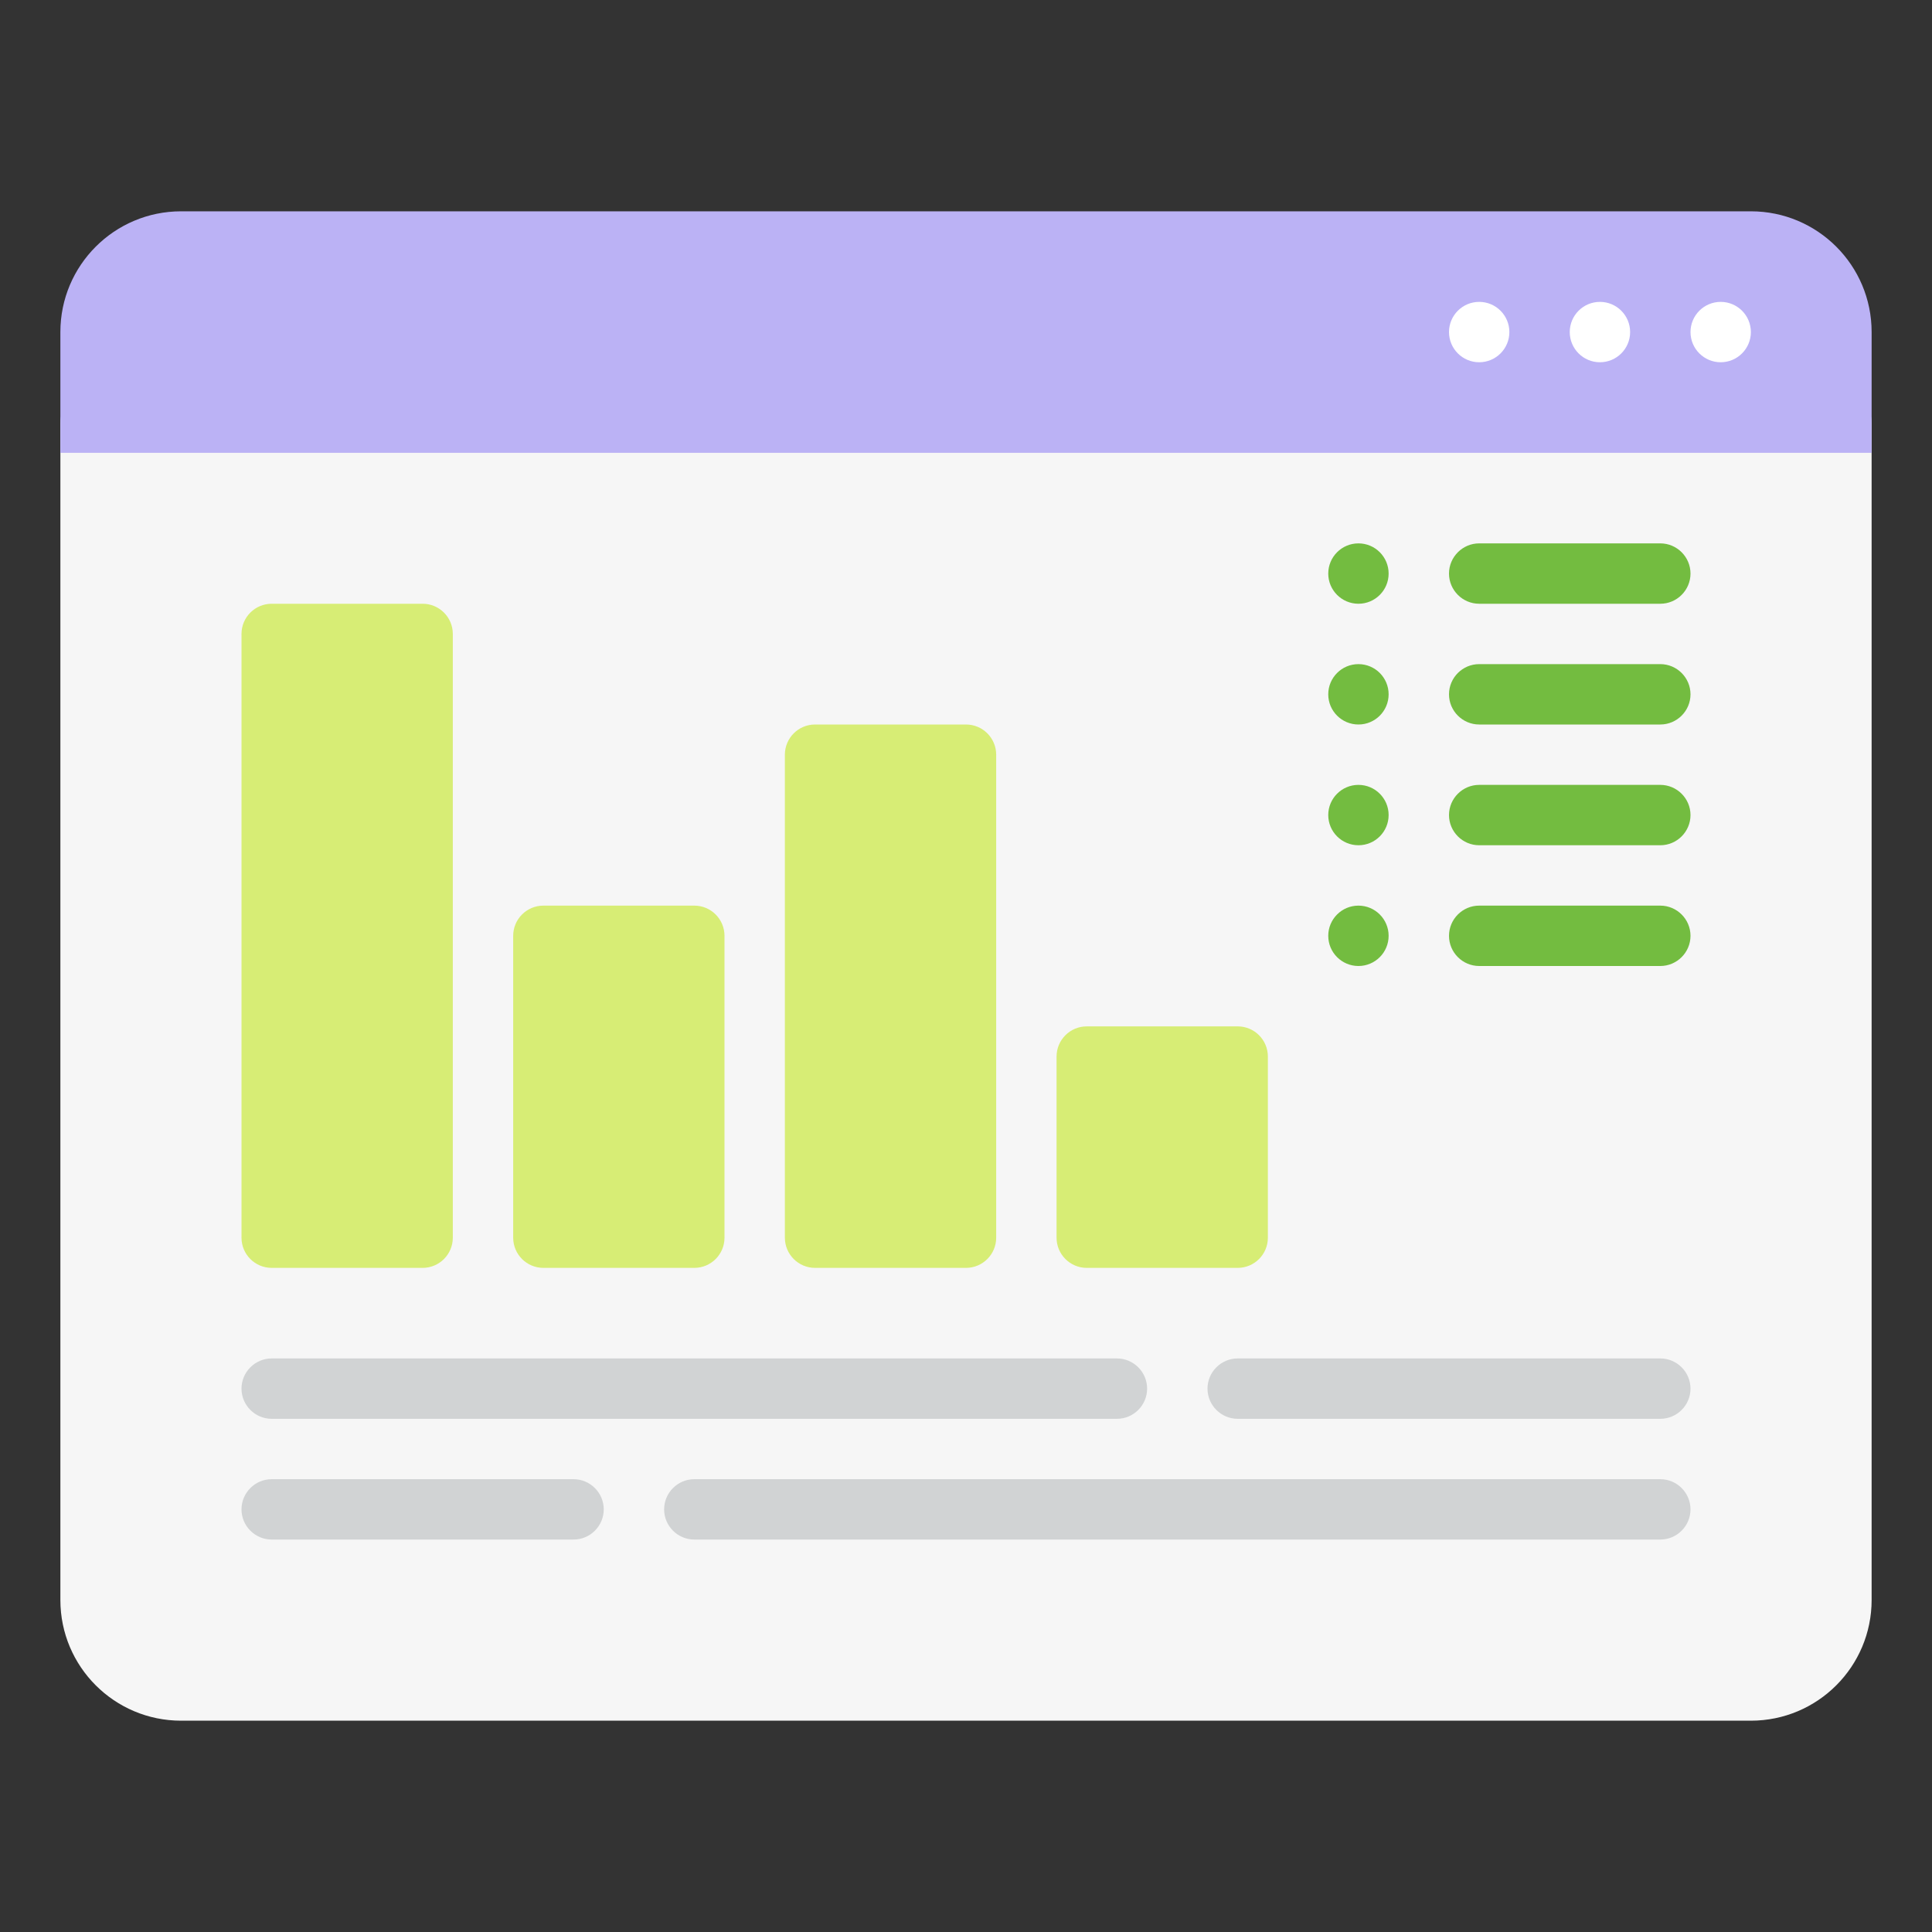
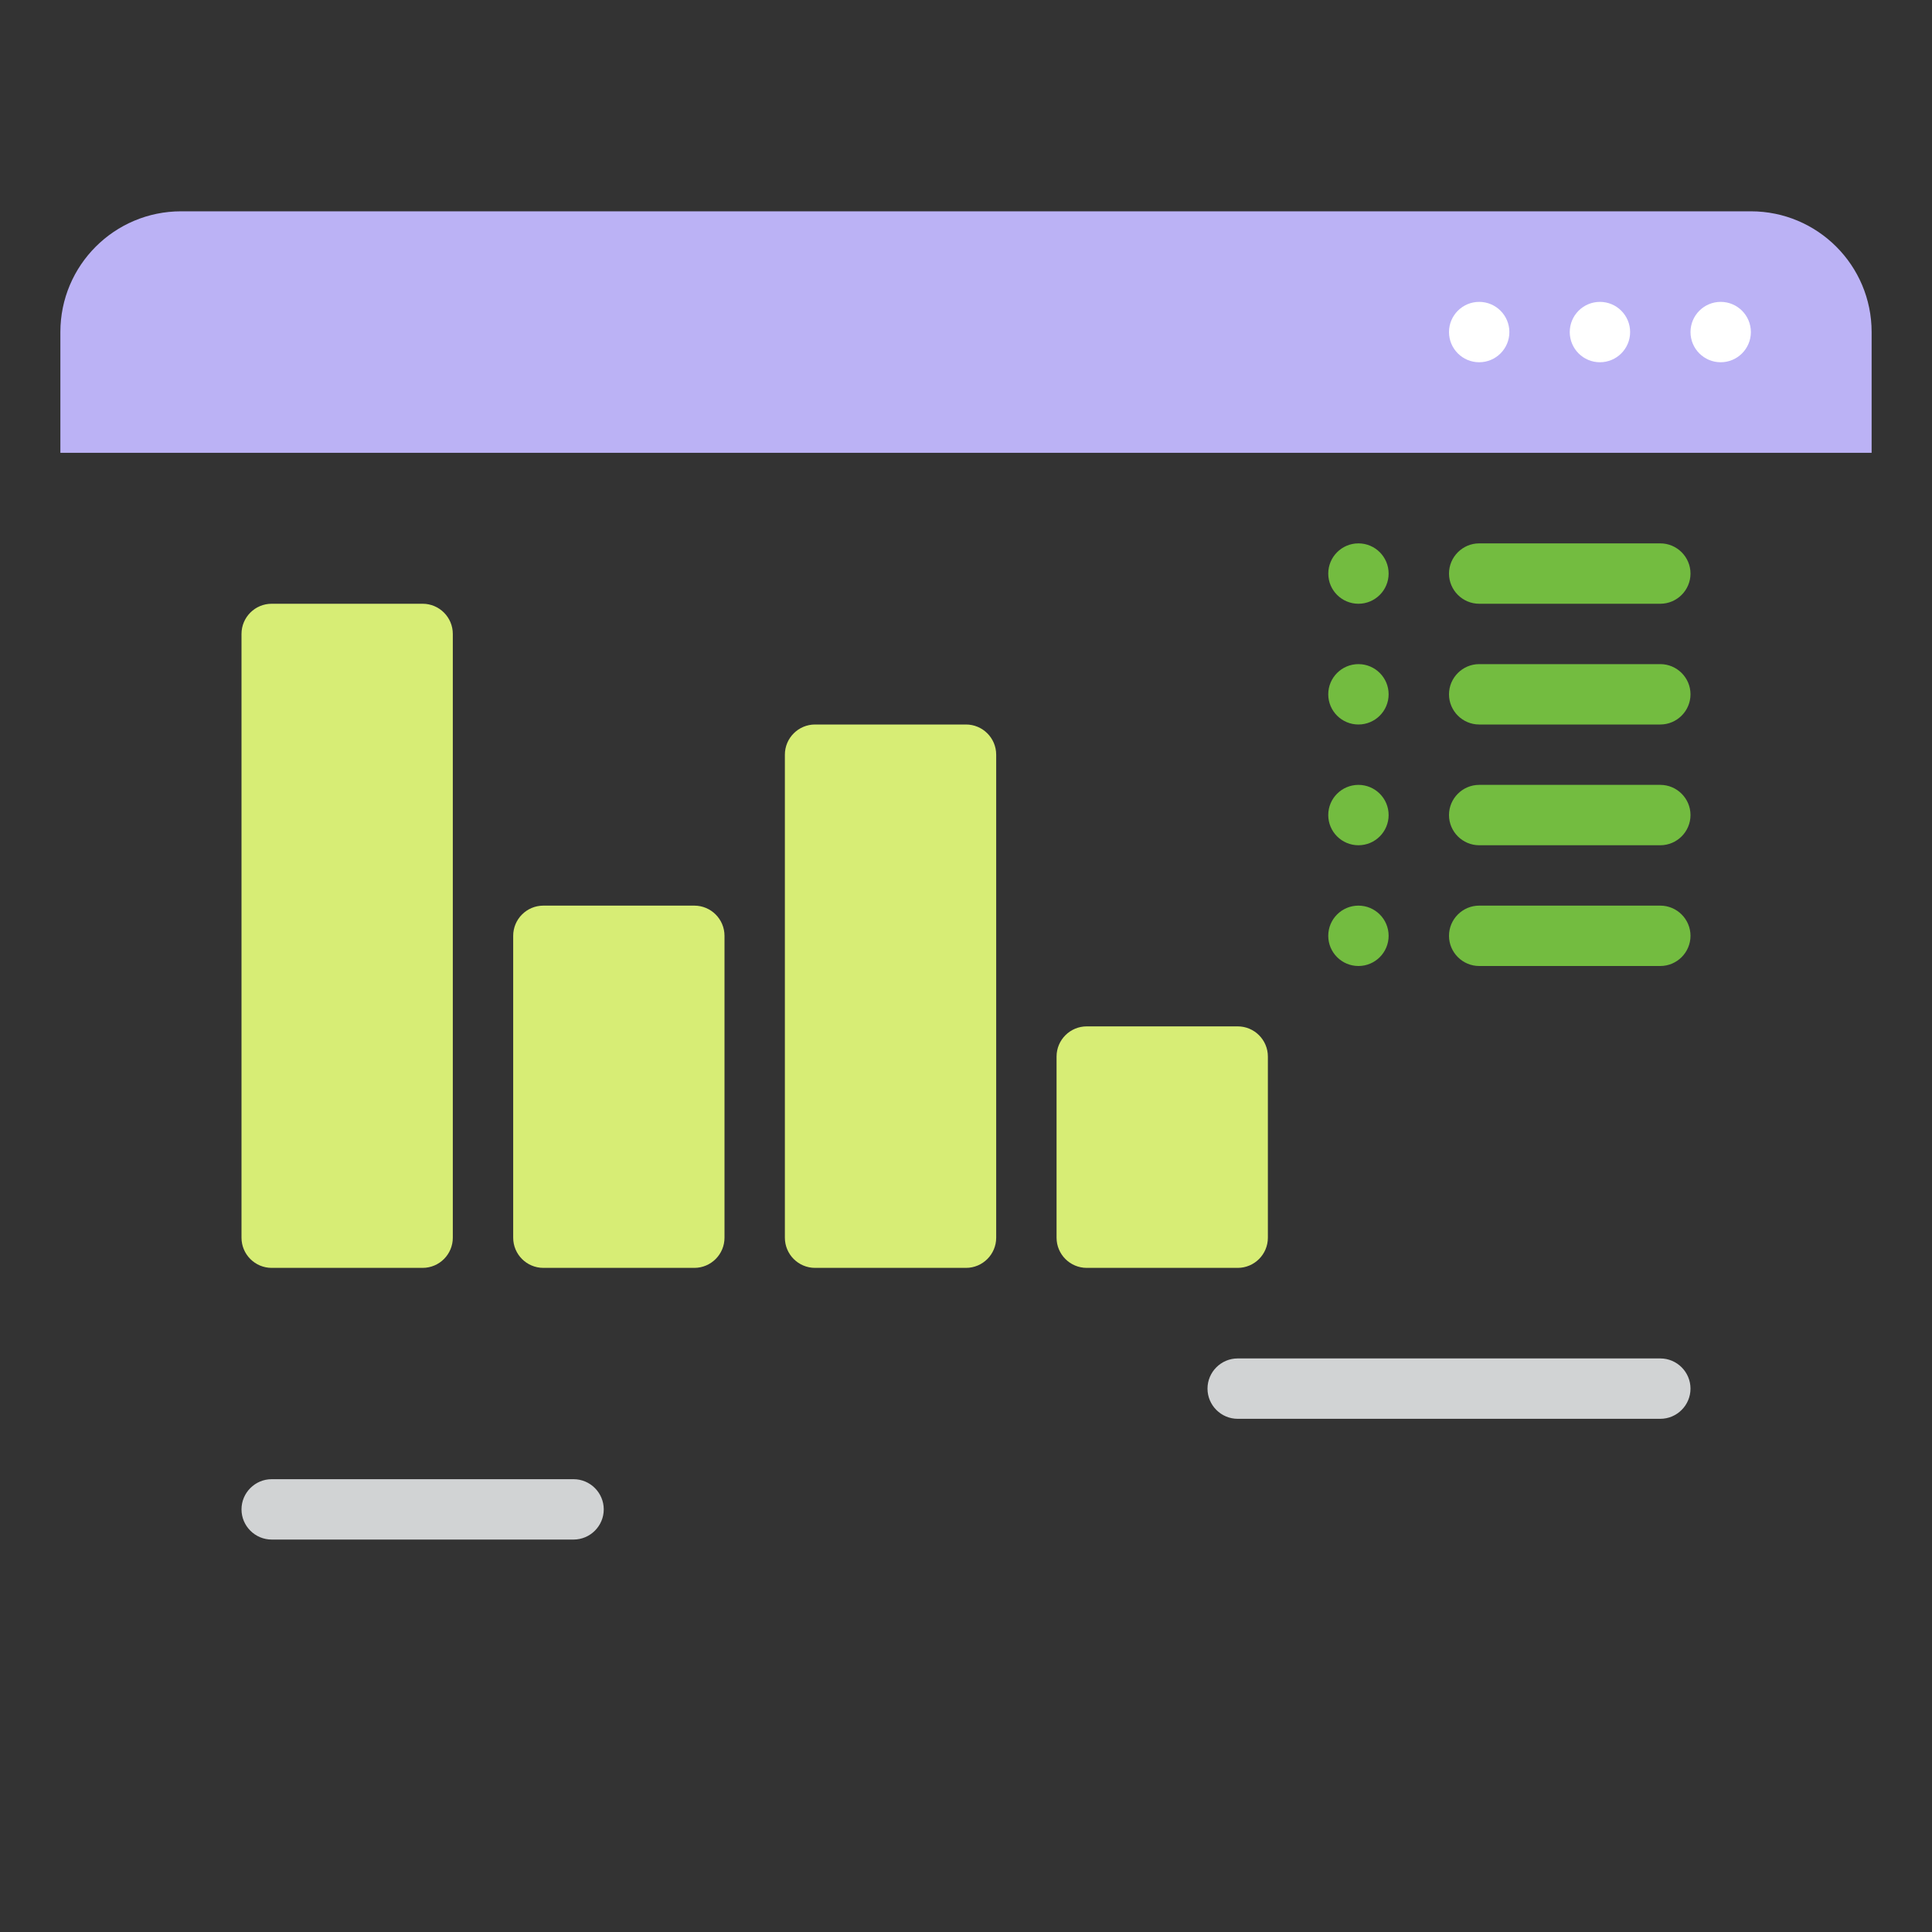
<svg xmlns="http://www.w3.org/2000/svg" width="72" height="72" viewBox="0 0 72 72" fill="none">
  <rect x="0" y="0" width="72" height="72" fill="#333333" stroke="none" />
-   <path d="M68.625 14.625H3.375C2.756 14.625 2.25 15.131 2.25 15.75V59.625C2.25 62.111 4.264 64.125 6.75 64.125H65.25C67.736 64.125 69.75 62.111 69.75 59.625V15.75C69.75 15.131 69.244 14.625 68.625 14.625Z" fill="#F6F6F6" />
  <path d="M65.25 7.875H6.75C4.264 7.875 2.25 9.889 2.25 12.375V16.875H69.75V12.375C69.75 9.889 67.736 7.875 65.25 7.875Z" fill="#BBB2F5" />
  <path d="M64.125 13.5C64.746 13.5 65.25 12.996 65.25 12.375C65.25 11.754 64.746 11.25 64.125 11.25C63.504 11.25 63 11.754 63 12.375C63 12.996 63.504 13.5 64.125 13.5Z" fill="white" />
  <path d="M59.625 13.5C60.246 13.5 60.75 12.996 60.75 12.375C60.75 11.754 60.246 11.25 59.625 11.25C59.004 11.25 58.5 11.754 58.5 12.375C58.5 12.996 59.004 13.5 59.625 13.5Z" fill="white" />
  <path d="M55.125 13.5C55.746 13.5 56.25 12.996 56.25 12.375C56.25 11.754 55.746 11.25 55.125 11.25C54.504 11.25 54 11.754 54 12.375C54 12.996 54.504 13.5 55.125 13.5Z" fill="white" />
  <path d="M50.625 22.5C51.246 22.5 51.75 21.996 51.75 21.375C51.75 20.754 51.246 20.25 50.625 20.25C50.004 20.25 49.5 20.754 49.5 21.375C49.5 21.996 50.004 22.5 50.625 22.5Z" fill="#73BC40" />
  <path d="M50.625 27C51.246 27 51.75 26.496 51.75 25.875C51.75 25.254 51.246 24.75 50.625 24.75C50.004 24.75 49.5 25.254 49.5 25.875C49.5 26.496 50.004 27 50.625 27Z" fill="#73BC40" />
  <path d="M50.625 31.5C51.246 31.5 51.75 30.996 51.75 30.375C51.75 29.754 51.246 29.25 50.625 29.25C50.004 29.25 49.5 29.754 49.5 30.375C49.5 30.996 50.004 31.5 50.625 31.5Z" fill="#73BC40" />
  <path d="M61.875 22.5H55.125C54.506 22.5 54 21.994 54 21.375C54 20.756 54.506 20.25 55.125 20.25H61.875C62.494 20.25 63 20.756 63 21.375C63 21.994 62.494 22.5 61.875 22.5Z" fill="#73BC40" />
  <path d="M61.875 27H55.125C54.506 27 54 26.494 54 25.875C54 25.256 54.506 24.75 55.125 24.75H61.875C62.494 24.75 63 25.256 63 25.875C63 26.494 62.494 27 61.875 27Z" fill="#73BC40" />
  <path d="M61.875 31.5H55.125C54.506 31.5 54 30.994 54 30.375C54 29.756 54.506 29.25 55.125 29.25H61.875C62.494 29.25 63 29.756 63 30.375C63 30.994 62.494 31.5 61.875 31.5Z" fill="#73BC40" />
  <path d="M50.625 36C51.246 36 51.75 35.496 51.75 34.875C51.75 34.254 51.246 33.75 50.625 33.75C50.004 33.75 49.5 34.254 49.5 34.875C49.5 35.496 50.004 36 50.625 36Z" fill="#73BC40" />
  <path d="M61.875 36H55.125C54.506 36 54 35.494 54 34.875C54 34.256 54.506 33.75 55.125 33.75H61.875C62.494 33.75 63 34.256 63 34.875C63 35.494 62.494 36 61.875 36Z" fill="#73BC40" />
  <path d="M15.75 22.5H10.125C9.504 22.5 9 23.004 9 23.625V46.125C9 46.746 9.504 47.25 10.125 47.25H15.75C16.371 47.25 16.875 46.746 16.875 46.125V23.625C16.875 23.004 16.371 22.5 15.75 22.5Z" fill="#D7ED75" />
  <path d="M25.875 33.75H20.25C19.629 33.75 19.125 34.254 19.125 34.875V46.125C19.125 46.746 19.629 47.25 20.25 47.25H25.875C26.496 47.25 27 46.746 27 46.125V34.875C27 34.254 26.496 33.75 25.875 33.75Z" fill="#D7ED75" />
  <path d="M36 27H30.375C29.754 27 29.25 27.504 29.25 28.125V46.125C29.25 46.746 29.754 47.25 30.375 47.25H36C36.621 47.25 37.125 46.746 37.125 46.125V28.125C37.125 27.504 36.621 27 36 27Z" fill="#D7ED75" />
  <path d="M46.125 38.25H40.5C39.879 38.25 39.375 38.754 39.375 39.375V46.125C39.375 46.746 39.879 47.25 40.5 47.25H46.125C46.746 47.25 47.25 46.746 47.25 46.125V39.375C47.25 38.754 46.746 38.25 46.125 38.25Z" fill="#D7ED75" />
-   <path d="M41.625 52.875H10.125C9.506 52.875 9 52.369 9 51.75C9 51.131 9.506 50.625 10.125 50.625H41.625C42.244 50.625 42.75 51.131 42.75 51.75C42.75 52.369 42.244 52.875 41.625 52.875Z" fill="#D1D3D4" />
  <path d="M61.875 52.875H46.125C45.506 52.875 45 52.369 45 51.75C45 51.131 45.506 50.625 46.125 50.625H61.875C62.494 50.625 63 51.131 63 51.75C63 52.369 62.494 52.875 61.875 52.875Z" fill="#D1D3D4" />
  <path d="M21.375 57.375H10.125C9.506 57.375 9 56.869 9 56.25C9 55.631 9.506 55.125 10.125 55.125H21.375C21.994 55.125 22.5 55.631 22.5 56.25C22.5 56.869 21.994 57.375 21.375 57.375Z" fill="#D1D3D4" />
-   <path d="M61.875 57.375H25.875C25.256 57.375 24.75 56.869 24.75 56.25C24.75 55.631 25.256 55.125 25.875 55.125H61.875C62.494 55.125 63 55.631 63 56.25C63 56.869 62.494 57.375 61.875 57.375Z" fill="#D1D3D4" />
</svg>